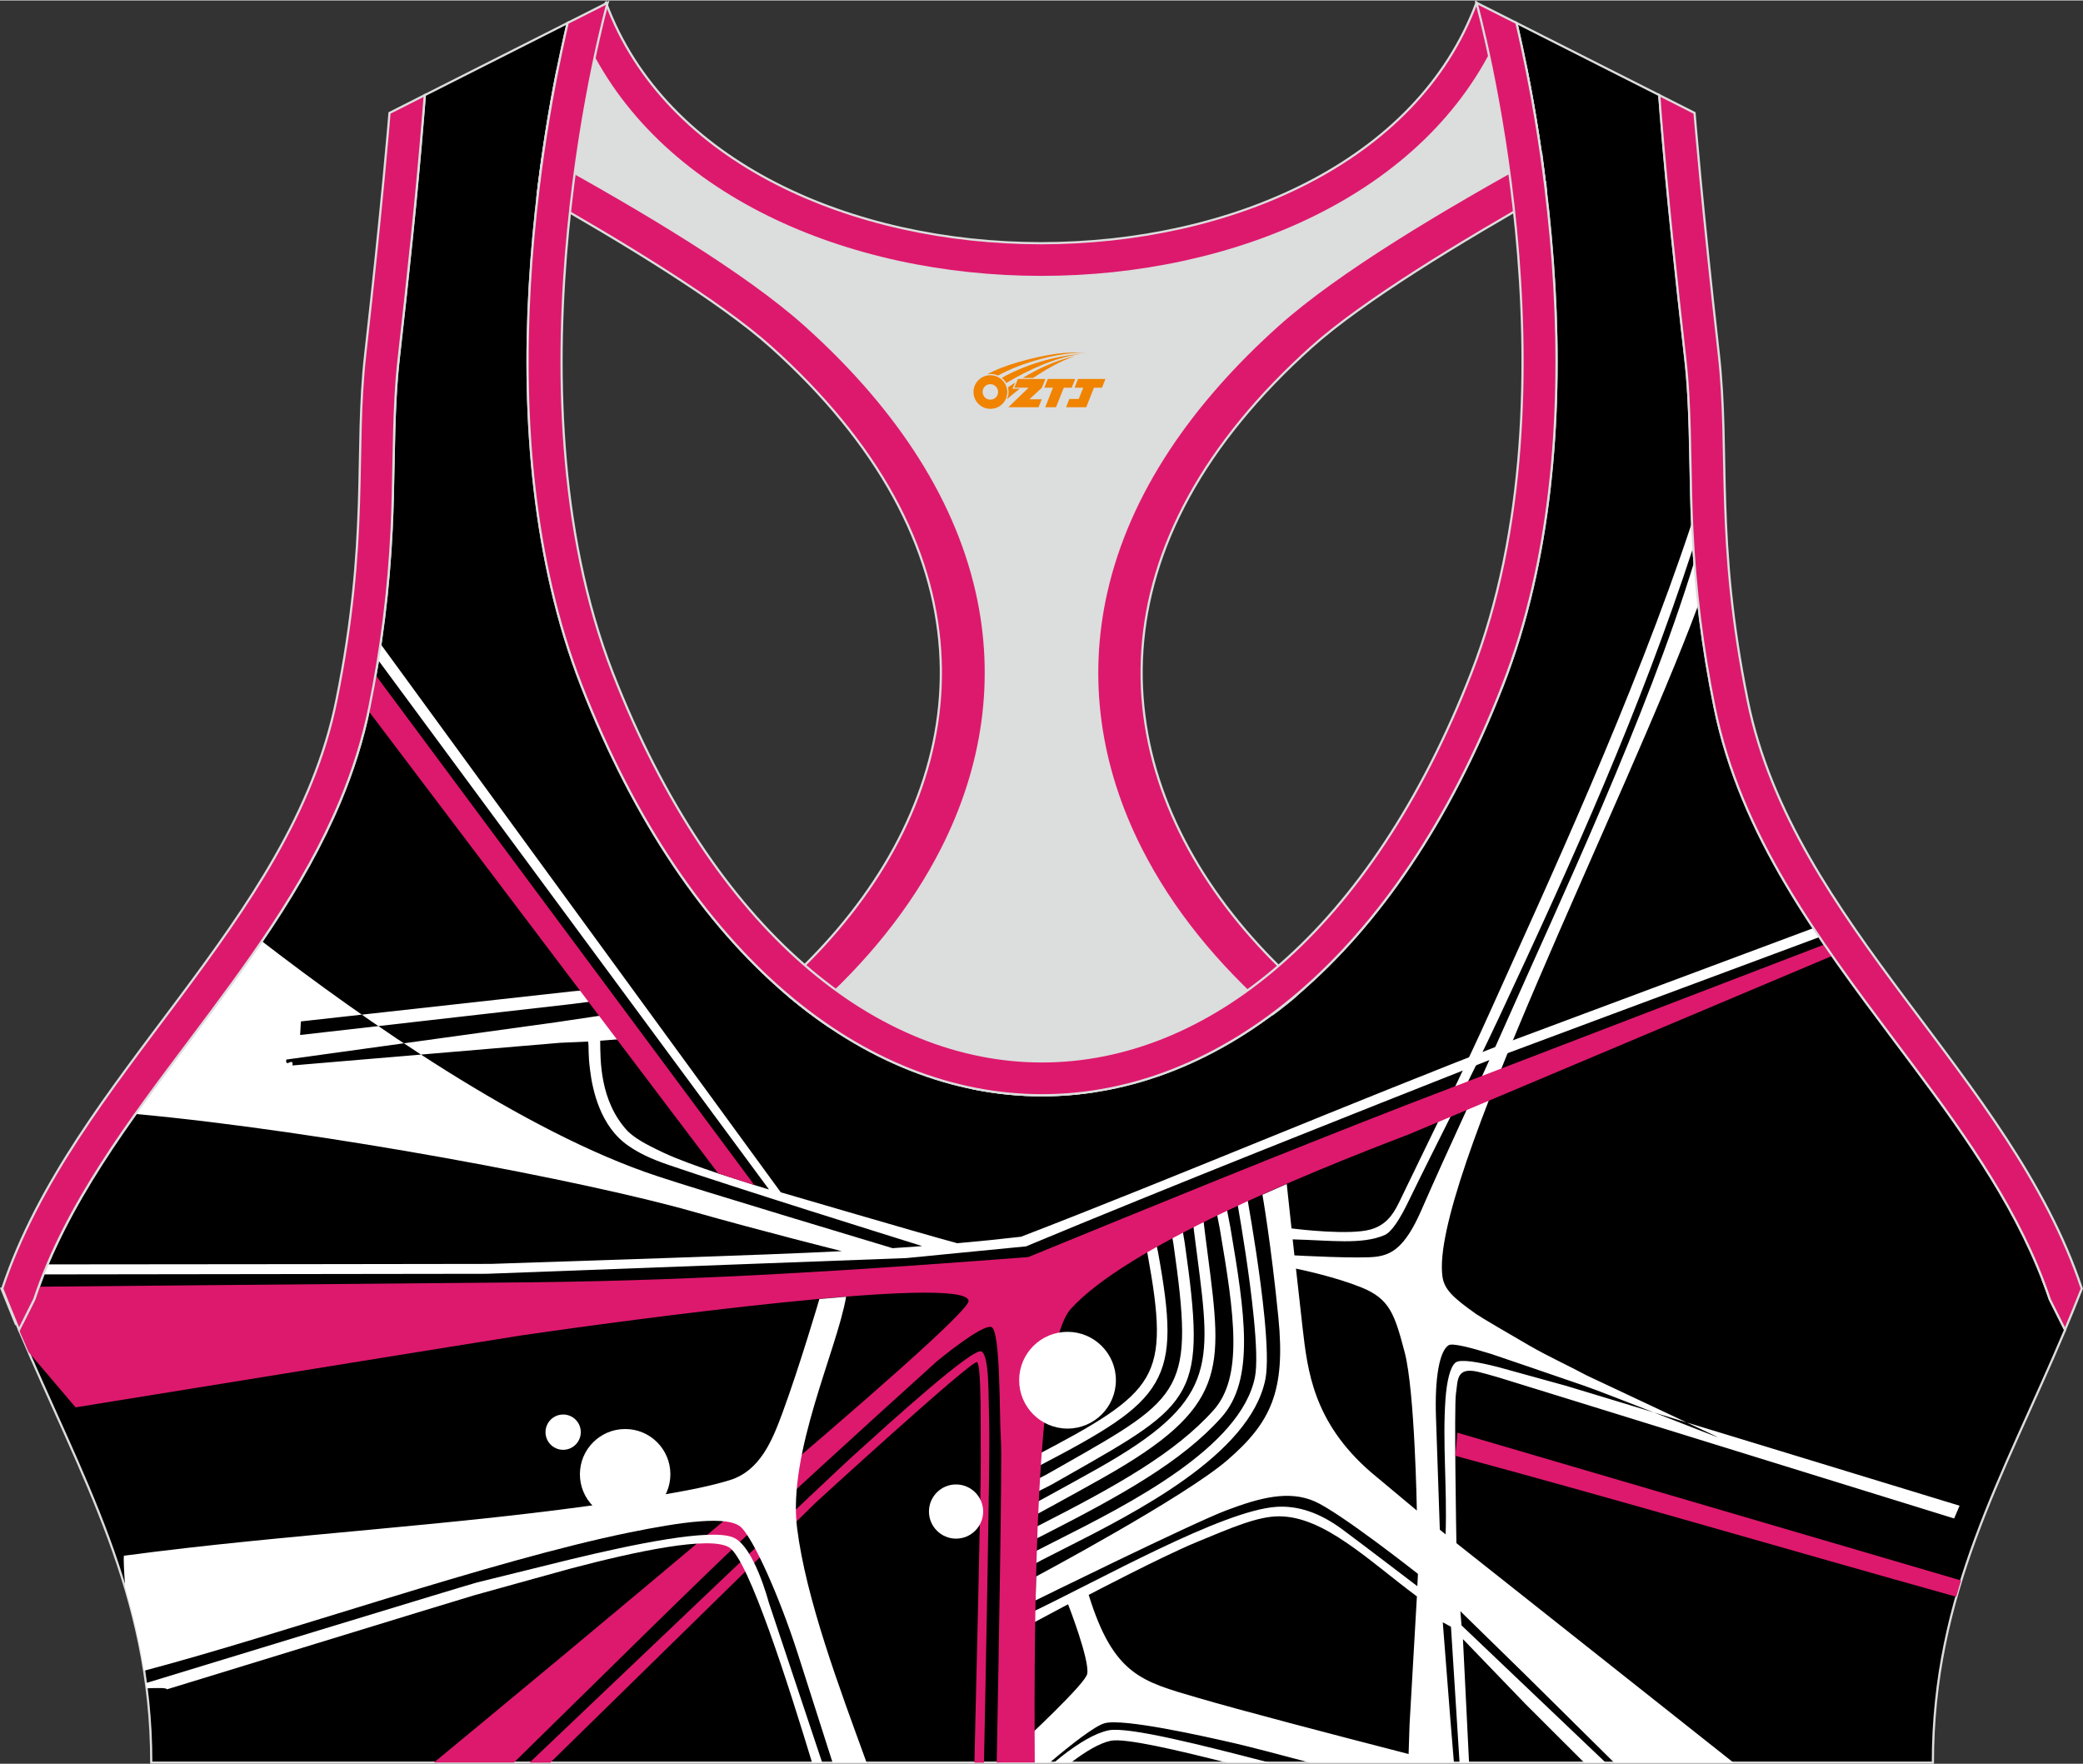
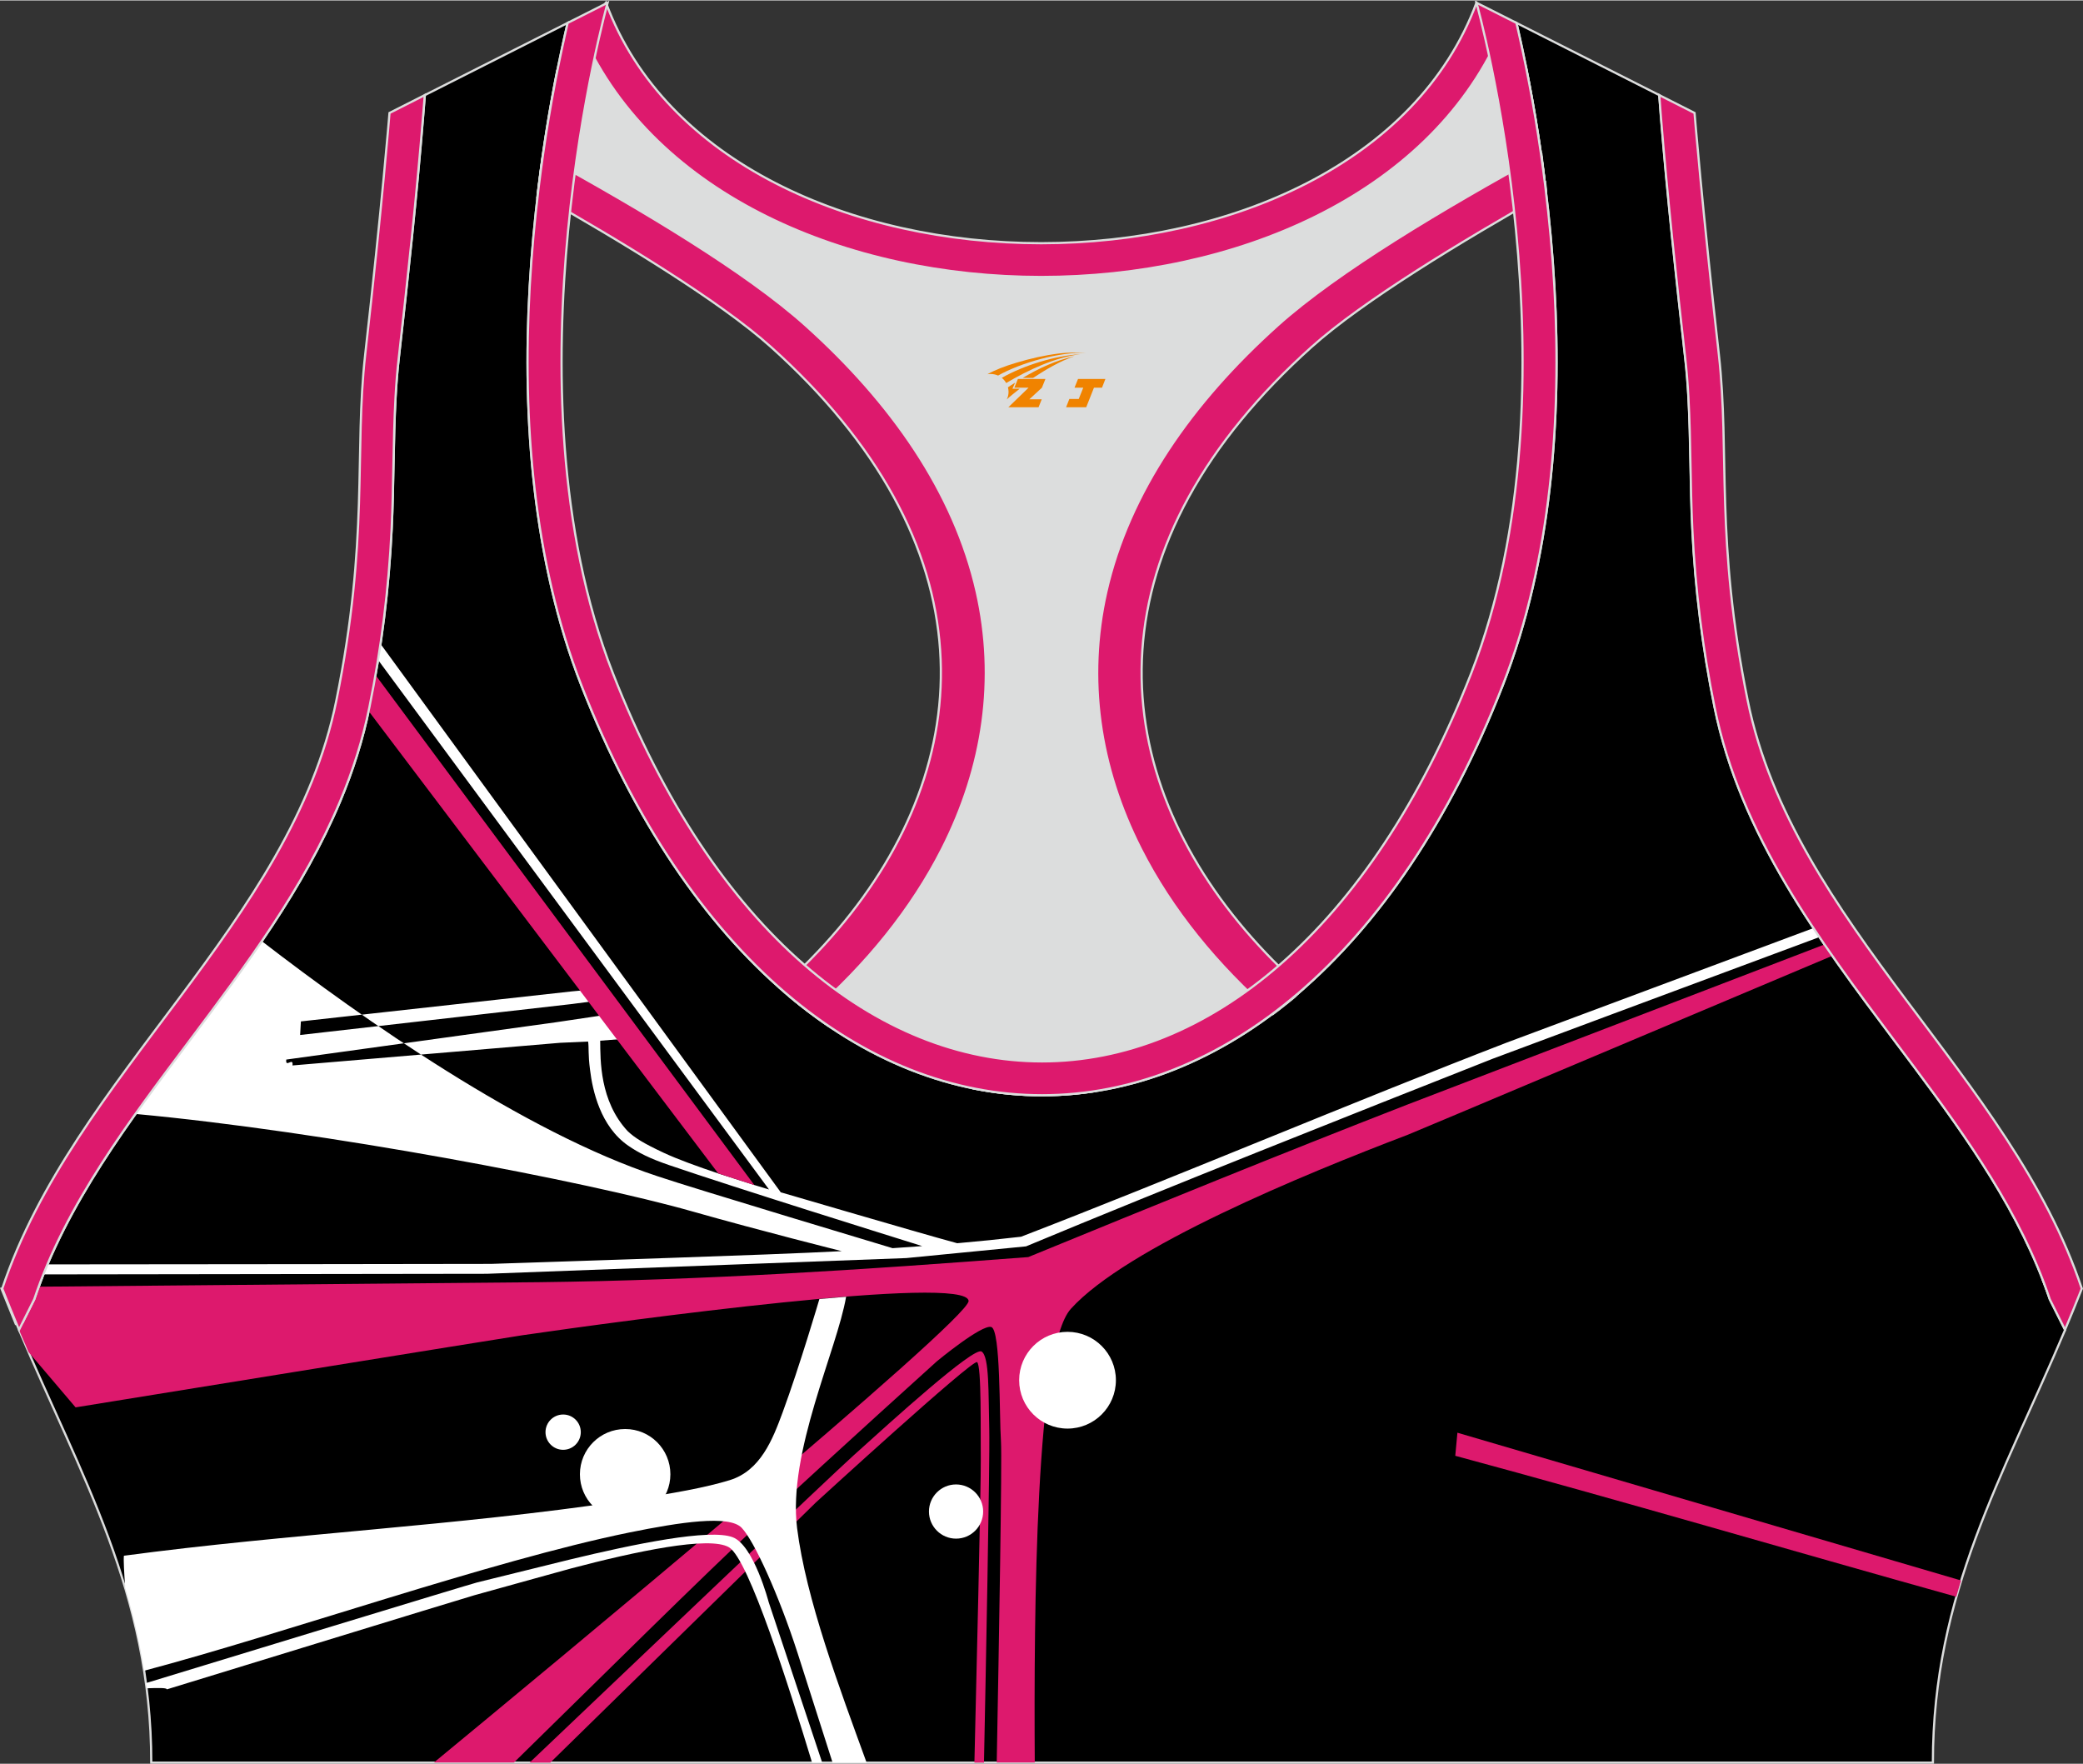
<svg xmlns="http://www.w3.org/2000/svg" version="1.1" id="图层_1" x="0px" y="0px" width="378.8px" height="320.8px" viewBox="0 0 378.95 320.77" enable-background="new 0 0 378.95 320.77" xml:space="preserve">
  <rect x="0" y="0" width="378.95" height="320.77" fill="#333333" stroke="none" />
  <g>
    <path fill-rule="evenodd" clip-rule="evenodd" stroke="#DCDDDD" stroke-width="0.4" stroke-miterlimit="22.926" d="M275.88,4.09   l25.98,13.13l0.3,3.74c1.19,14.71,2.78,29.47,4.44,44.13c0.27,2.35,0.45,4.72,0.58,7.08c0.43,7.96,0.33,15.95,0.71,23.93   c0.52,11,1.86,21.69,4.05,32.49c4.72,23.22,18.82,42.1,32.73,60.65c9.62,12.83,19.79,26.21,26.01,41.09   c0.82,1.96,1.57,3.94,2.24,5.95l2.78,5.55c-11.28,26.72-24.06,47.88-24.06,78.74H189.83h-0.52H27.52   c0-30.86-12.78-52.02-24.06-78.74l2.78-5.55c5.76-17.31,17.41-32.6,28.24-47.04c10.28-13.7,20.75-27.66,27.41-43.56   c2.31-5.52,4.13-11.22,5.32-17.09c2.19-10.79,3.53-21.49,4.05-32.49c0.38-7.97,0.28-15.97,0.71-23.93   c0.13-2.37,0.31-4.73,0.58-7.08c1.66-14.66,3.25-29.42,4.44-44.13l0.3-3.74l25.98-13.13c-0.37,1.57-0.71,3.15-1.05,4.71   c-1.78,8.29-3.18,16.69-4.21,25.1c-2.93,23.86-3.13,49.43,2.32,72.94c1.4,6.05,3.2,12.02,5.46,17.81   c38.8,99.35,128.77,99.35,167.57,0c2.26-5.79,4.06-11.76,5.46-17.81c5.45-23.5,5.26-49.08,2.32-72.94   c-1.03-8.41-2.43-16.81-4.21-25.1C276.59,7.24,276.25,5.67,275.88,4.09z" />
    <g>
-       <path fill-rule="evenodd" clip-rule="evenodd" fill="#FFFFFF" d="M257.76,274.71c-0.26-0.22-8.11-6.77-8.36-6.98    c-10.53-9.13-11.53-18.54-12.43-26.29c-0.32-2.74-0.76-6.72-1.2-10.74c1.39,0.29,7.26,1.56,11.83,3.39    c5.22,2.1,6.1,4.82,7.95,11.85C257.4,252.96,257.76,274.71,257.76,274.71L257.76,274.71z M307.83,94.93    c-10.69,32.28-26.67,66.58-36.53,88.55c-5.13,11.43-11.42,24.04-16.74,35.1c-1.23,2.57-2.61,4.26-5.22,5    c-3.75,1.06-12.85,0-14.38-0.19c-0.5-4.6-0.87-8.09-0.87-8.09l-4.42,1.95c0,0,1.56,8.86,2.9,22.34s-1.42,19.15-9.27,25.94    c-7.85,6.79-34.8,21.17-34.8,21.17l-0.1,4.35c0,0,28.62-14.09,34.76-16.4c6.14-2.32,11.31-3.63,15.94-1.64    s18.86,13.22,18.86,13.22l-0.11,2.24c0,0-9.34-7.13-13.57-10.28c-4.24-3.15-8.19-4.39-12-4.16c-9.84,0.61-32.44,13.43-45.05,19.41    l0.2,1.99l6.88-3.67c0,0,3.98,10.19,3.48,12.67c-0.35,1.73-10.01,10.84-15.76,16.14h7.28h0.52h1.13    c3.84-3.25,8.26-6.72,10.03-7.18c3.44-0.89,17.68,2.28,23.82,3.7c2.79,0.65,8.29,2.09,13.49,3.48h26.21l-0.66-7.98l-1.37-17.55    l1.49,0.81l1.56,24.72h1.73l-1.11-22.47l11.33,11.76l10.73,10.71h3.91l-26.23-24.97l-0.21-2.58l11.7,11.44l16.28,16.11h21.71    l-50.41-39.93c0,0-0.45-24.95-0.08-27.24c0.37-2.29-0.04-4.88,4.04-3.92c0.9,0.21,2.19,0.57,3.66,1    c0.45,0.13,7.56,2.33,12.36,3.82c2.31,0.71,70.34,21.78,70.57,21.85l0.99-2.32c-0.18-0.05-69.43-21.21-71.52-21.79    c-4.66-1.29-11.95-3.3-12.35-3.41c-3.7-0.95-6.96-1.52-7.82-0.85c-0.97,0.75-1.6,3.34-1.84,6.67c-0.56,7.79,0.32,16.43,0.02,24.59    l-1.05-0.85c0,0-0.46-13.46-0.7-20.52c-0.24-7.06,0.63-11.99,2.31-13.04c0.67-0.42,4,0.43,7.76,1.6    c0.8,0.25,12.97,4.43,16.91,5.78c4.09,1.4,24.32,9.5,24.3,9.34c-0.31-0.17-23.53-11.04-23.84-11.21    c-3.42-1.84-6.98-3.44-10.43-5.43c-4.15-2.4-8.81-5.13-9.67-5.73c-4.28-3.01-5.84-4.54-6.16-6.83    c-2.34-16.65,32.94-85.58,46.55-122.19c-0.29-2.61-0.54-5.23-0.74-7.86c-8.76,28.61-24.48,61.82-34.42,84.29    c-4.94,11.17-10.36,22.52-15.2,33.62c-3.02,6.95-5.5,8.11-8.12,8.51c-2.88,0.44-15-0.23-15-0.23c0,0.01-0.32-2.91-0.32-2.91    c7.02,0.18,12.61,1,16.74-0.79c1.25-0.54,2.73-2.84,4.25-5.96c5.29-10.89,11.27-22.34,16.43-33.36    c14.08-30.12,25.6-55.75,35.47-85.82c-0.07-1.11-0.13-2.22-0.18-3.34C307.86,95.71,307.85,95.32,307.83,94.93L307.83,94.93z     M230.98,320.57h-7.8c-8.76-2.22-18.5-4.52-21.11-3.98c-1.98,0.41-4.53,1.9-7.24,3.98h-3.09c0.44-0.37,0.88-0.73,1.32-1.08    c3.15-2.49,6.19-4.3,8.62-4.8c3.64-0.74,17.84,2.93,27.7,5.47L230.98,320.57L230.98,320.57z M256.26,319    c-14.59-3.76-30.85-8.02-38.5-10.27c-9.97-2.93-15.18-4.05-19.7-18.68c0,0,13.36-7,19.48-9.53c6.44-2.66,11.25-4.78,15.2-4.76    c8.19,0.04,16.26,8.05,25.03,14.57l-1.34,23.36L256.26,319L256.26,319z M207.91,224.06l1.9-0.35c0.01,0.06,0.21,0.98,0.41,1.9    c0.22,1,0.44,2,0.44,2.02l0,0c2.16,11.86,2.63,18.49-0.47,23.84c-3.08,5.3-9.57,9.07-21.37,15.23l-0.89-1.72    c11.47-5.99,17.76-9.62,20.59-14.48c2.8-4.82,2.32-11.13,0.24-22.52l0,0c-0.03-0.18-0.23-1.07-0.42-1.96    C208.14,225.1,207.94,224.19,207.91,224.06L207.91,224.06z M212.74,221.82l2.03-0.29c0.03,0.22,0.2,1.21,0.37,2.19    c0.17,1,0.34,2,0.39,2.29c3.97,27.98,2.12,29.03-21.1,42.21c-0.97,0.55-1.98,1.13-3.03,1.72c-0.33,0.19-1.4,0.72-2.49,1.27    c-1.12,0.56-2.26,1.13-2.53,1.28l-1.02-1.78c0.33-0.19,1.49-0.77,2.63-1.34c1.1-0.55,2.17-1.08,2.39-1.21    c1.05-0.6,2.06-1.17,3.03-1.72c22.1-12.54,23.86-13.54,20.08-40.15c-0.03-0.2-0.2-1.21-0.38-2.23    C212.95,223.08,212.78,222.09,212.74,221.82L212.74,221.82z M216.92,221.44l1.93-0.23c0.3,2.57,0.61,4.91,0.89,7.08    c2.72,20.94,3.59,27.66-19.05,40.44c-6.04,3.41-14.22,7.83-14.25,7.85l-0.92-1.71c0.02-0.01,8.4-4.54,14.22-7.82    c21.5-12.13,20.67-18.54,18.08-38.5C217.53,226.32,217.22,223.94,216.92,221.44L216.92,221.44z M220.84,217.91l1.91-0.33    c0.08,0.45,0.31,1.63,0.54,2.8s0.46,2.32,0.54,2.78c1.34,7.89,2.45,14.76,2.49,20.5c0.04,5.92-1.04,10.67-4.13,14.12    c-3.6,4.02-8.12,7.55-13.55,10.99c-5.38,3.42-11.65,6.74-18.77,10.38c-0.15,0.08-0.74,0.37-1.32,0.66    c-0.59,0.29-1.18,0.59-1.26,0.63l-0.88-1.73c0.15-0.07,0.71-0.35,1.28-0.63c0.61-0.3,1.22-0.6,1.3-0.65    c7.07-3.61,13.29-6.91,18.61-10.29c5.28-3.35,9.67-6.78,13.14-10.65c2.73-3.04,3.68-7.36,3.64-12.8    c-0.04-5.62-1.14-12.41-2.46-20.19c-0.08-0.44-0.3-1.59-0.53-2.75C221.15,219.57,220.92,218.39,220.84,217.91L220.84,217.91z     M224.94,217.68l1.91-0.31c0,0.01,0.24,1.52,0.34,2.11c0.48,2.74,2.07,12.12,2.85,20.11c0.45,4.68,0.63,8.94,0.16,11.27    c-2.79,13.71-23.63,24.23-36.99,30.98c-1.39,0.7-2.71,1.37-3.68,1.87c-0.05,0.03-0.37,0.2-0.79,0.43c-0.29,0.16-0.56,0.3-0.75,0.4    l-0.9-1.72c0.04-0.02,0.34-0.19,0.72-0.39c0.3-0.16,0.61-0.33,0.83-0.44c1.3-0.67,2.47-1.26,3.7-1.88    c13.03-6.58,33.36-16.85,35.96-29.64c0.43-2.11,0.25-6.17-0.19-10.69c-0.78-8-2.35-17.26-2.82-19.96    C225.2,219.39,224.94,217.68,224.94,217.68z" />
      <path fill-rule="evenodd" clip-rule="evenodd" fill="#DD196D" d="M331.93,171.73c-25.95,9.96-74.32,28.52-76,29.17    c-23.06,8.97-45.96,18.32-68.86,27.7c-30.45,2.33-58.7,4.2-89.05,4.57c-0.99,0.01-64.17,0.58-91,0.82    c-0.28,0.75-0.54,1.51-0.79,2.27l-2.78,5.55c0.58,1.37,1.16,2.73,1.75,4.07l8.55,10.06c0.65-0.11,78.74-12.75,81.29-13.12    c18.66-2.71,80.9-11.15,81.17-6.24c0.19,3.42-78.43,68.44-97.26,83.96h14.56c15.69-15.35,34.09-33.68,45.54-44.31    c13.49-12.53,31.38-28.66,31.38-28.66s8.18-6.78,9.91-6.25c1.73,0.54,1.44,16.15,1.76,20.8c0.22,3.16-0.37,37.02-0.77,58.42h6.92    c-0.17-27.63,0.14-75.42,6.56-82.52c10.1-11.17,42.3-24.44,61.3-31.67c1.17-0.44,53.85-22.7,77.25-32.56    C332.89,173.12,332.41,172.43,331.93,171.73z" />
      <path fill-rule="evenodd" clip-rule="evenodd" fill="#DD196D" d="M265.14,260.55l91.63,26.88c-0.3,0.98-0.6,1.96-0.88,2.96    c-30.41-8.49-60.64-17.41-91.14-25.64L265.14,260.55z" />
-       <path fill-rule="evenodd" clip-rule="evenodd" fill="#DD196D" d="M179.01,320.57c0.26-12.89,1.1-55.22,0.96-60.66    c-0.17-6.42,0.05-13.24-1.4-14.13s-16.21,12.5-23.32,18.93c-4.6,4.17-36.77,34.78-58.9,55.85h3.77l48.32-47.33    c0,0,28.47-26.06,29.31-25.52s0.62,12.75,0.68,17.84c0.05,4.26-0.86,42.62-1.16,55.01L179.01,320.57L179.01,320.57z" />
+       <path fill-rule="evenodd" clip-rule="evenodd" fill="#DD196D" d="M179.01,320.57c0.26-12.89,1.1-55.22,0.96-60.66    c-0.17-6.42,0.05-13.24-1.4-14.13s-16.21,12.5-23.32,18.93c-4.6,4.17-36.77,34.78-58.9,55.85h3.77l48.32-47.33    c0,0,28.47-26.06,29.31-25.52s0.62,12.75,0.68,17.84c0.05,4.26-0.86,42.62-1.16,55.01L179.01,320.57z" />
      <path fill-rule="evenodd" clip-rule="evenodd" fill="#FFFFFF" d="M121.96,268.11c0,4.55-3.69,8.23-8.23,8.23    c-4.55,0-8.23-3.69-8.23-8.23c0-4.55,3.69-8.23,8.23-8.23C118.28,259.87,121.96,263.56,121.96,268.11z" />
      <path fill-rule="evenodd" clip-rule="evenodd" fill="#FFFFFF" d="M178.86,274.89c0,2.72-2.21,4.93-4.93,4.93    c-2.72,0-4.93-2.21-4.93-4.93s2.21-4.93,4.93-4.93C176.65,269.97,178.86,272.17,178.86,274.89z" />
      <path fill-rule="evenodd" clip-rule="evenodd" fill="#FFFFFF" d="M203.01,251c0,4.86-3.94,8.8-8.8,8.8s-8.8-3.94-8.8-8.8    s3.94-8.8,8.8-8.8C199.07,242.2,203.01,246.14,203.01,251z" />
      <path fill-rule="evenodd" clip-rule="evenodd" fill="#FFFFFF" d="M109.93,181.8l-6.09,0.79L54.6,188.2l0.14-2.47l49.27-5.46    l5.04-0.47C109.29,180.36,109.68,181.21,109.93,181.8L109.93,181.8z M329.92,168.75c-19.91,7.43-55.48,20.7-55.8,20.83    c-26.95,10.38-61.85,25.12-88.37,35.32c-3.86,0.45-7.73,0.84-11.61,1.18c-7.47-2.01-34.31-9.94-32.09-9.25l-72.82-99.77    c-0.14,0.97-0.29,1.94-0.45,2.91l71.12,96.33c0.04,0.01-1-0.29-2.64-0.8l-6.58-2.11c-3.58-1.2-7.42-2.58-9.95-3.77    c-3.69-1.73-5.27-2.72-6.55-3.94c-5.1-5.49-4.95-12.94-4.99-16.44l5.17-0.41c-0.65-1.59-1.58-2.85-2.3-4.57l-10.9,1.62    l-49.08,6.79c-0.2,1.63,1.33-0.56,1.13,1.07l48.68-4.12l5.1-0.23c0.18,1.17-0.04,2.18,0.36,5.2c0.44,3.65,1.87,10.26,6.95,13.75    c1.83,1.27,3.88,2.32,7.49,3.55c11.93,4.08,39.81,12.78,45.98,14.71l-5.39,0.38c0,0-36.47-10.95-42.74-13.08    c-24.39-8.03-53.68-28.63-72.01-42.77c-4.2,6.18-8.7,12.16-13.15,18.11c-3.26,4.35-6.6,8.78-9.83,13.32    c34.52,3.2,81.97,12.24,101.25,17.72c12.56,3.57,26.8,7.13,27.24,7.24c-14.59,0.76-47.54,1.75-63.8,2.32    c-0.86,0.03-57.74,0.06-80.69,0.09c-0.26,0.6-0.5,1.21-0.75,1.82l80.68-0.11l76.3-2.86l21.78-2.13    c25.5-10.63,58.53-23.71,84.92-34.14c1.01-0.4,39.65-14.77,59.43-22.13C330.64,169.83,330.28,169.29,329.92,168.75z" />
      <path fill-rule="evenodd" clip-rule="evenodd" fill="#FFFFFF" d="M149.07,236.23c0,0-3.57,12.16-6.7,20.65    c-1.81,4.9-4.02,10.58-9.61,12.3c-4.31,1.32-9.82,2.35-19.56,3.81c-30.38,4.55-60.6,5.92-90.66,9.94    c-0.09,0.78,0.04,3.06,0.24,5.86c1.44,4.85,2.62,9.84,3.44,15.06c25.33-6.69,62.95-19.98,88.28-25.15    c9.27-1.88,18.17-3.24,20.44-0.84c2.27,2.4,6.72,12.12,10.17,22.8c1.71,5.31,4.24,13.25,6.36,19.91h6.19    c-4.92-13.53-11.03-29.75-12.65-42.67c-1.72-13.76,7.25-32.37,8.92-42.08L149.07,236.23z" />
      <path fill-rule="evenodd" clip-rule="evenodd" fill="#FFFFFF" d="M149.58,320.57l-9.74-29.21c0,0-2.7-10.33-6.53-11.79    c-4.18-1.6-17.78,1.19-29.63,4.05c-0.79,0.19-11.54,2.85-16.86,4.16c-1.39,0.34-49.08,14.91-60.27,18.32    c0.04,0.31,0.08,0.63,0.12,0.94c1.73-0.04,3.72-0.14,3.68,0.2c0.3-0.08,53.8-16.52,55.97-17.13c6.04-1.67,16.72-4.65,17.58-4.87    c11.64-3.07,25.17-5.97,28.73-3.84c3.6,2.15,11.01,25.7,15.11,39.17L149.58,320.57L149.58,320.57z" />
      <path fill-rule="evenodd" clip-rule="evenodd" fill="#DD196D" d="M130.67,213.39l-63.61-84.12c0.05-0.23,0.1-0.45,0.14-0.68    c0.4-1.96,0.77-3.92,1.11-5.88l68.93,92.8L130.67,213.39z" />
      <path fill-rule="evenodd" clip-rule="evenodd" fill="#FFFFFF" d="M105.66,260.45c0,1.77-1.44,3.21-3.21,3.21s-3.21-1.44-3.21-3.21    s1.44-3.21,3.21-3.21S105.66,258.67,105.66,260.45z" />
    </g>
    <path fill-rule="evenodd" clip-rule="evenodd" fill="#DCDDDD" stroke="#DCDDDD" stroke-width="0.4" stroke-miterlimit="22.926" d="   M272.82,6.29l4.81,5.93c1.38,6.84,2.5,13.74,3.37,20.66c-23.16,11.23-48.23,28.16-60.89,46.31C187.73,125.59,209.87,155,234.42,180   l-35.08,18.39c-7.43,1.17-14.92,1.01-22.33-0.49l-26.37-11.4c-2.34-1.59-4.64-3.34-6.91-5.24c24.08-18.14,42.84-49.69,20.18-96.74   c-7.93-16.46-34.11-33.18-50.68-43.36c-3.5-2.15-9.7-3.69-15.48-5.29c0.08-0.66,0.15-1.31,0.23-1.97c0.87-7.08,2-14.15,3.39-21.16   l4.64-6.46C132.4,64.97,246.46,64.97,272.82,6.29z" />
    <path fill-rule="evenodd" clip-rule="evenodd" fill="#DD196D" stroke="#DCDDDD" stroke-width="0.4" stroke-miterlimit="22.926" d="   M2.87,240.76l-2.6-6.42c2.5-0.56,4.91-1.1,7.24-1.61c-0.45,1.18-0.88,2.36-1.28,3.55l-2.1,4.19L2.87,240.76L2.87,240.76z    M141.93,179.69c30.74-27.32,41.6-66.24,11.11-103.39c-3.65-4.45-7.9-8.88-12.77-13.25c-9.24-8.3-27.12-19.14-42.42-27.81   c0.05-0.45,0.11-0.89,0.16-1.34c0.23-1.9,0.49-3.8,0.76-5.69c17.71,9.72,36.87,21.12,47.76,30.89   c15.63,14.03,27.05,30.34,31.16,48.5c3.58,15.81,1.29,31.74-6.29,46.7c-5.55,10.95-13.75,21.06-23.88,29.93   C145.62,182.82,143.76,181.31,141.93,179.69z" />
    <path fill-rule="evenodd" clip-rule="evenodd" fill="#DD196D" stroke="#DCDDDD" stroke-width="0.4" stroke-miterlimit="22.926" d="   M375.99,240.76l2.6-6.42c-2.39-0.54-4.7-1.05-6.93-1.54l0.01,0.03l0.01,0.03l0.02,0.05v0.01l0.02,0.04l0.02,0.05v0.01l0.02,0.05   l0.01,0.03l0.01,0.02l0.04,0.11l0.02,0.05l0,0l0.02,0.05l0.02,0.04v0.01l0.02,0.05l0.01,0.03l0.01,0.03l0.02,0.05v0.01l0.02,0.04   l0.02,0.05l0,0l0.02,0.05l0.01,0.03l0.01,0.02l0.03,0.07l0.01,0.04l0.02,0.05l0,0l0.02,0.05l0.02,0.04V234l0.02,0.05l0.01,0.03   l0.01,0.03l0.02,0.05v0.01l0.02,0.04l0.02,0.05l0,0l0.02,0.05l0.01,0.04l0.01,0.02l0.02,0.05l0.01,0.02l0.01,0.03l0.02,0.05l0,0   l0.02,0.05l0.02,0.04v0.01l0.02,0.05l0.01,0.03l0.01,0.03l0.02,0.05v0.01l0.01,0.04l0.02,0.05l0,0l0.02,0.05l0.01,0.04l0.01,0.02   l0.02,0.05l0.01,0.02l0.01,0.03l0.02,0.05v0.01l0.02,0.05l0.02,0.05v0.01l0.02,0.05l0.01,0.03l0.01,0.02l0.02,0.05l0.01,0.01   l0.01,0.04l0.02,0.05l0,0l0.02,0.05l0.01,0.04l0.01,0.02l0.02,0.05l0.01,0.02l0.01,0.03l0.02,0.05v0.01l0.02,0.05l0.02,0.05v0.01   l0.02,0.05l0.01,0.03l0.01,0.02l0.02,0.06l0.01,0.02l0.01,0.04l0.02,0.06l2.14,4.27L375.99,240.76L375.99,240.76z M237.07,179.82   c-30.84-27.32-41.79-66.31-11.25-103.51c3.65-4.45,7.9-8.88,12.77-13.25c9.3-8.35,27.32-19.27,42.69-27.96v-0.02v-0.02v-0.02v-0.01   v-0.01V35v-0.02v-0.02v-0.02v-0.02V34.9v-0.02v-0.02v-0.02l-0.01-0.06v-0.02v-0.02v-0.02l-0.08-0.67v-0.02v-0.02v-0.04v-0.02v-0.02   v-0.02v-0.02v-0.02l-0.01-0.09l-0.01-0.09l-0.02-0.18v-0.03l-0.01-0.06l-0.01-0.09l-0.01-0.09l-0.01-0.09l-0.01-0.06v-0.03   l-0.01-0.09l-0.08-0.07L281,32.81l-0.01-0.09l0,0l-0.01-0.09l-0.01-0.09l-0.01-0.09l-0.01-0.09v-0.03l-0.02-0.07l-0.01-0.09   l-0.01-0.09l-0.01-0.09l-0.01-0.06v-0.04l-0.01-0.09l-0.01-0.09l-0.01-0.09l-0.01-0.09v-0.01l-0.01-0.09l-0.01-0.09l-0.01-0.09   l-0.01-0.09v-0.02l-0.01-0.07l-0.01-0.09l-0.01-0.09l-0.01-0.09l-0.01-0.05l-0.01-0.04l-0.01-0.09l-0.01-0.09l-0.01-0.09   l-0.01-0.08v-0.01l-0.01-0.09l-0.01-0.09l-0.01-0.09l-0.01-0.09v-0.02l-0.01-0.07l-0.01-0.09l-0.01-0.09l-0.01-0.09l-0.01-0.05   l-0.01-0.04l-0.01-0.09l-0.01-0.09l-0.01-0.09l-0.01-0.08v-0.01l-0.01-0.09L280.55,29l-0.01-0.09l-0.01-0.09V28.8l-0.01-0.07   l-0.01-0.09l-0.01-0.09l-0.01-0.09l-0.01-0.05l-0.01-0.04l-0.01-0.09l-0.01-0.09l-0.01-0.09c-17.79,9.75-37.07,21.21-48.02,31.04   c-15.63,14.03-27.05,30.34-31.16,48.5c-3.58,15.81-1.29,31.74,6.29,46.7c5.57,11,13.82,21.14,24.01,30.05   c0.44-0.33,0.88-0.66,1.32-1c0.5-0.39,0.99-0.78,1.49-1.18c0.39-0.31,0.77-0.63,1.16-0.95   C235.99,180.76,236.53,180.29,237.07,179.82z" />
    <path fill-rule="evenodd" clip-rule="evenodd" fill="#DD196D" stroke="#DCDDDD" stroke-width="0.4" stroke-miterlimit="22.926" d="   M268.61,0.42l4.21,5.87c-26.37,58.69-140.42,58.69-166.79,0l4.21-5.87C131.84,58.75,247.02,58.74,268.61,0.42z" />
    <path fill-rule="evenodd" clip-rule="evenodd" fill="#DD196D" stroke="#DCDDDD" stroke-width="0.4" stroke-miterlimit="22.926" d="   M267.64,122.42c20.46-52.38,0.97-122,0.97-122l7.27,3.67c0.37,1.57,0.71,3.15,1.05,4.71c1.78,8.29,3.18,16.69,4.21,25.1   c2.93,23.86,3.13,49.43-2.32,72.94c-1.4,6.05-3.2,12.02-5.46,17.81c-38.8,99.35-128.77,99.35-167.57,0   c-2.26-5.79-4.06-11.76-5.46-17.81c-5.45-23.5-5.26-49.08-2.32-72.94c1.03-8.41,2.43-16.81,4.21-25.1   c0.34-1.56,0.68-3.14,1.05-4.71l7.27-3.67c0,0-19.48,69.62,0.97,122C148.26,216.53,230.88,216.53,267.64,122.42L267.64,122.42z    M301.86,17.22l6.42,3.25c0,0,1.34,16.7,4.42,43.93c2.01,17.83-0.7,33.62,5.25,62.96c8.26,40.69,47.89,68.25,60.78,106.98   c-1,2.55-2.02,5.04-3.05,7.49l-2.78-5.55c-0.67-2.01-1.42-4-2.24-5.95c-6.22-14.88-16.38-28.26-26.01-41.09   c-13.91-18.55-28.02-37.43-32.73-60.65c-2.19-10.79-3.53-21.49-4.05-32.49c-0.38-7.97-0.28-15.97-0.71-23.93   c-0.13-2.37-0.31-4.73-0.58-7.08c-1.66-14.66-3.25-29.42-4.44-44.13L301.86,17.22L301.86,17.22z M3.46,241.83   c-1.03-2.45-2.05-4.94-3.05-7.49c12.89-38.73,52.52-66.29,60.78-106.98c5.96-29.34,3.24-45.13,5.25-62.96   c3.08-27.23,4.42-43.93,4.42-43.93l6.42-3.25l-0.3,3.74c-1.19,14.71-2.78,29.47-4.44,44.13c-0.27,2.35-0.45,4.72-0.58,7.08   c-0.43,7.96-0.33,15.95-0.71,23.93c-0.52,11-1.86,21.69-4.05,32.49c-1.19,5.87-3.01,11.57-5.32,17.09   c-6.66,15.9-17.13,29.86-27.41,43.56c-10.83,14.44-22.48,29.73-28.24,47.04L3.46,241.83z" />
  </g>
  <g id="图层_x0020_1">
-     <path fill="#F08300" d="M177.28,72.26c0.416,1.136,1.472,1.984,2.752,2.032c0.144,0,0.304,0,0.448-0.016h0.016   c0.016,0,0.064,0,0.128-0.016c0.032,0,0.048-0.016,0.08-0.016c0.064-0.016,0.144-0.032,0.224-0.048c0.016,0,0.016,0,0.032,0   c0.192-0.048,0.4-0.112,0.576-0.208c0.192-0.096,0.4-0.224,0.608-0.384c0.672-0.56,1.104-1.408,1.104-2.352   c0-0.224-0.032-0.448-0.08-0.672l0,0C183.12,70.38,183.07,70.21,182.99,70.03C182.52,68.94,181.44,68.18,180.17,68.18C178.48,68.18,177.1,69.55,177.1,71.25C177.1,71.6,177.16,71.94,177.28,72.26L177.28,72.26L177.28,72.26z M181.58,71.28L181.58,71.28C181.55,72.06,180.89,72.66,180.11,72.62C179.32,72.59,178.73,71.94,178.76,71.15c0.032-0.784,0.688-1.376,1.472-1.344   C181,69.84,181.61,70.51,181.58,71.28L181.58,71.28z" />
-     <polygon fill="#F08300" points="195.61,68.86 ,194.97,70.45 ,193.53,70.45 ,192.11,74 ,190.16,74 ,191.56,70.45 ,189.98,70.45    ,190.62,68.86" />
    <path fill="#F08300" d="M197.58,64.13c-1.008-0.096-3.024-0.144-5.056,0.112c-2.416,0.304-5.152,0.912-7.616,1.664   C182.86,66.51,180.99,67.23,179.64,68C179.84,67.97,180.03,67.95,180.22,67.95c0.48,0,0.944,0.112,1.36,0.288   C185.68,65.92,192.88,63.87,197.58,64.13L197.58,64.13L197.58,64.13z" />
    <path fill="#F08300" d="M183.05,69.6c4-2.368,8.88-4.672,13.488-5.248c-4.608,0.288-10.224,2-14.288,4.304   C182.57,68.91,182.84,69.23,183.05,69.6C183.05,69.6,183.05,69.6,183.05,69.6z" />
    <polygon fill="#F08300" points="201.1,68.86 ,200.48,70.45 ,199.02,70.45 ,197.61,74 ,197.15,74 ,195.64,74 ,193.95,74    ,194.54,72.5 ,196.25,72.5 ,197.07,70.45 ,195.48,70.45 ,196.12,68.86" />
    <polygon fill="#F08300" points="190.19,68.86 ,189.55,70.45 ,187.26,72.56 ,189.52,72.56 ,188.94,74 ,183.45,74 ,187.12,70.45    ,184.54,70.45 ,185.18,68.86" />
    <path fill="#F08300" d="M195.47,64.72c-3.376,0.752-6.464,2.192-9.424,3.952h1.888C190.36,67.1,192.7,65.67,195.47,64.72z    M184.67,69.54C184.04,69.92,183.98,69.97,183.37,70.38c0.064,0.256,0.112,0.544,0.112,0.816c0,0.496-0.112,0.976-0.32,1.392   c0.176-0.16,0.32-0.304,0.432-0.4c0.272-0.24,0.768-0.64,1.6-1.296l0.32-0.256H184.19l0,0L184.67,69.54L184.67,69.54L184.67,69.54z" />
  </g>
</svg>